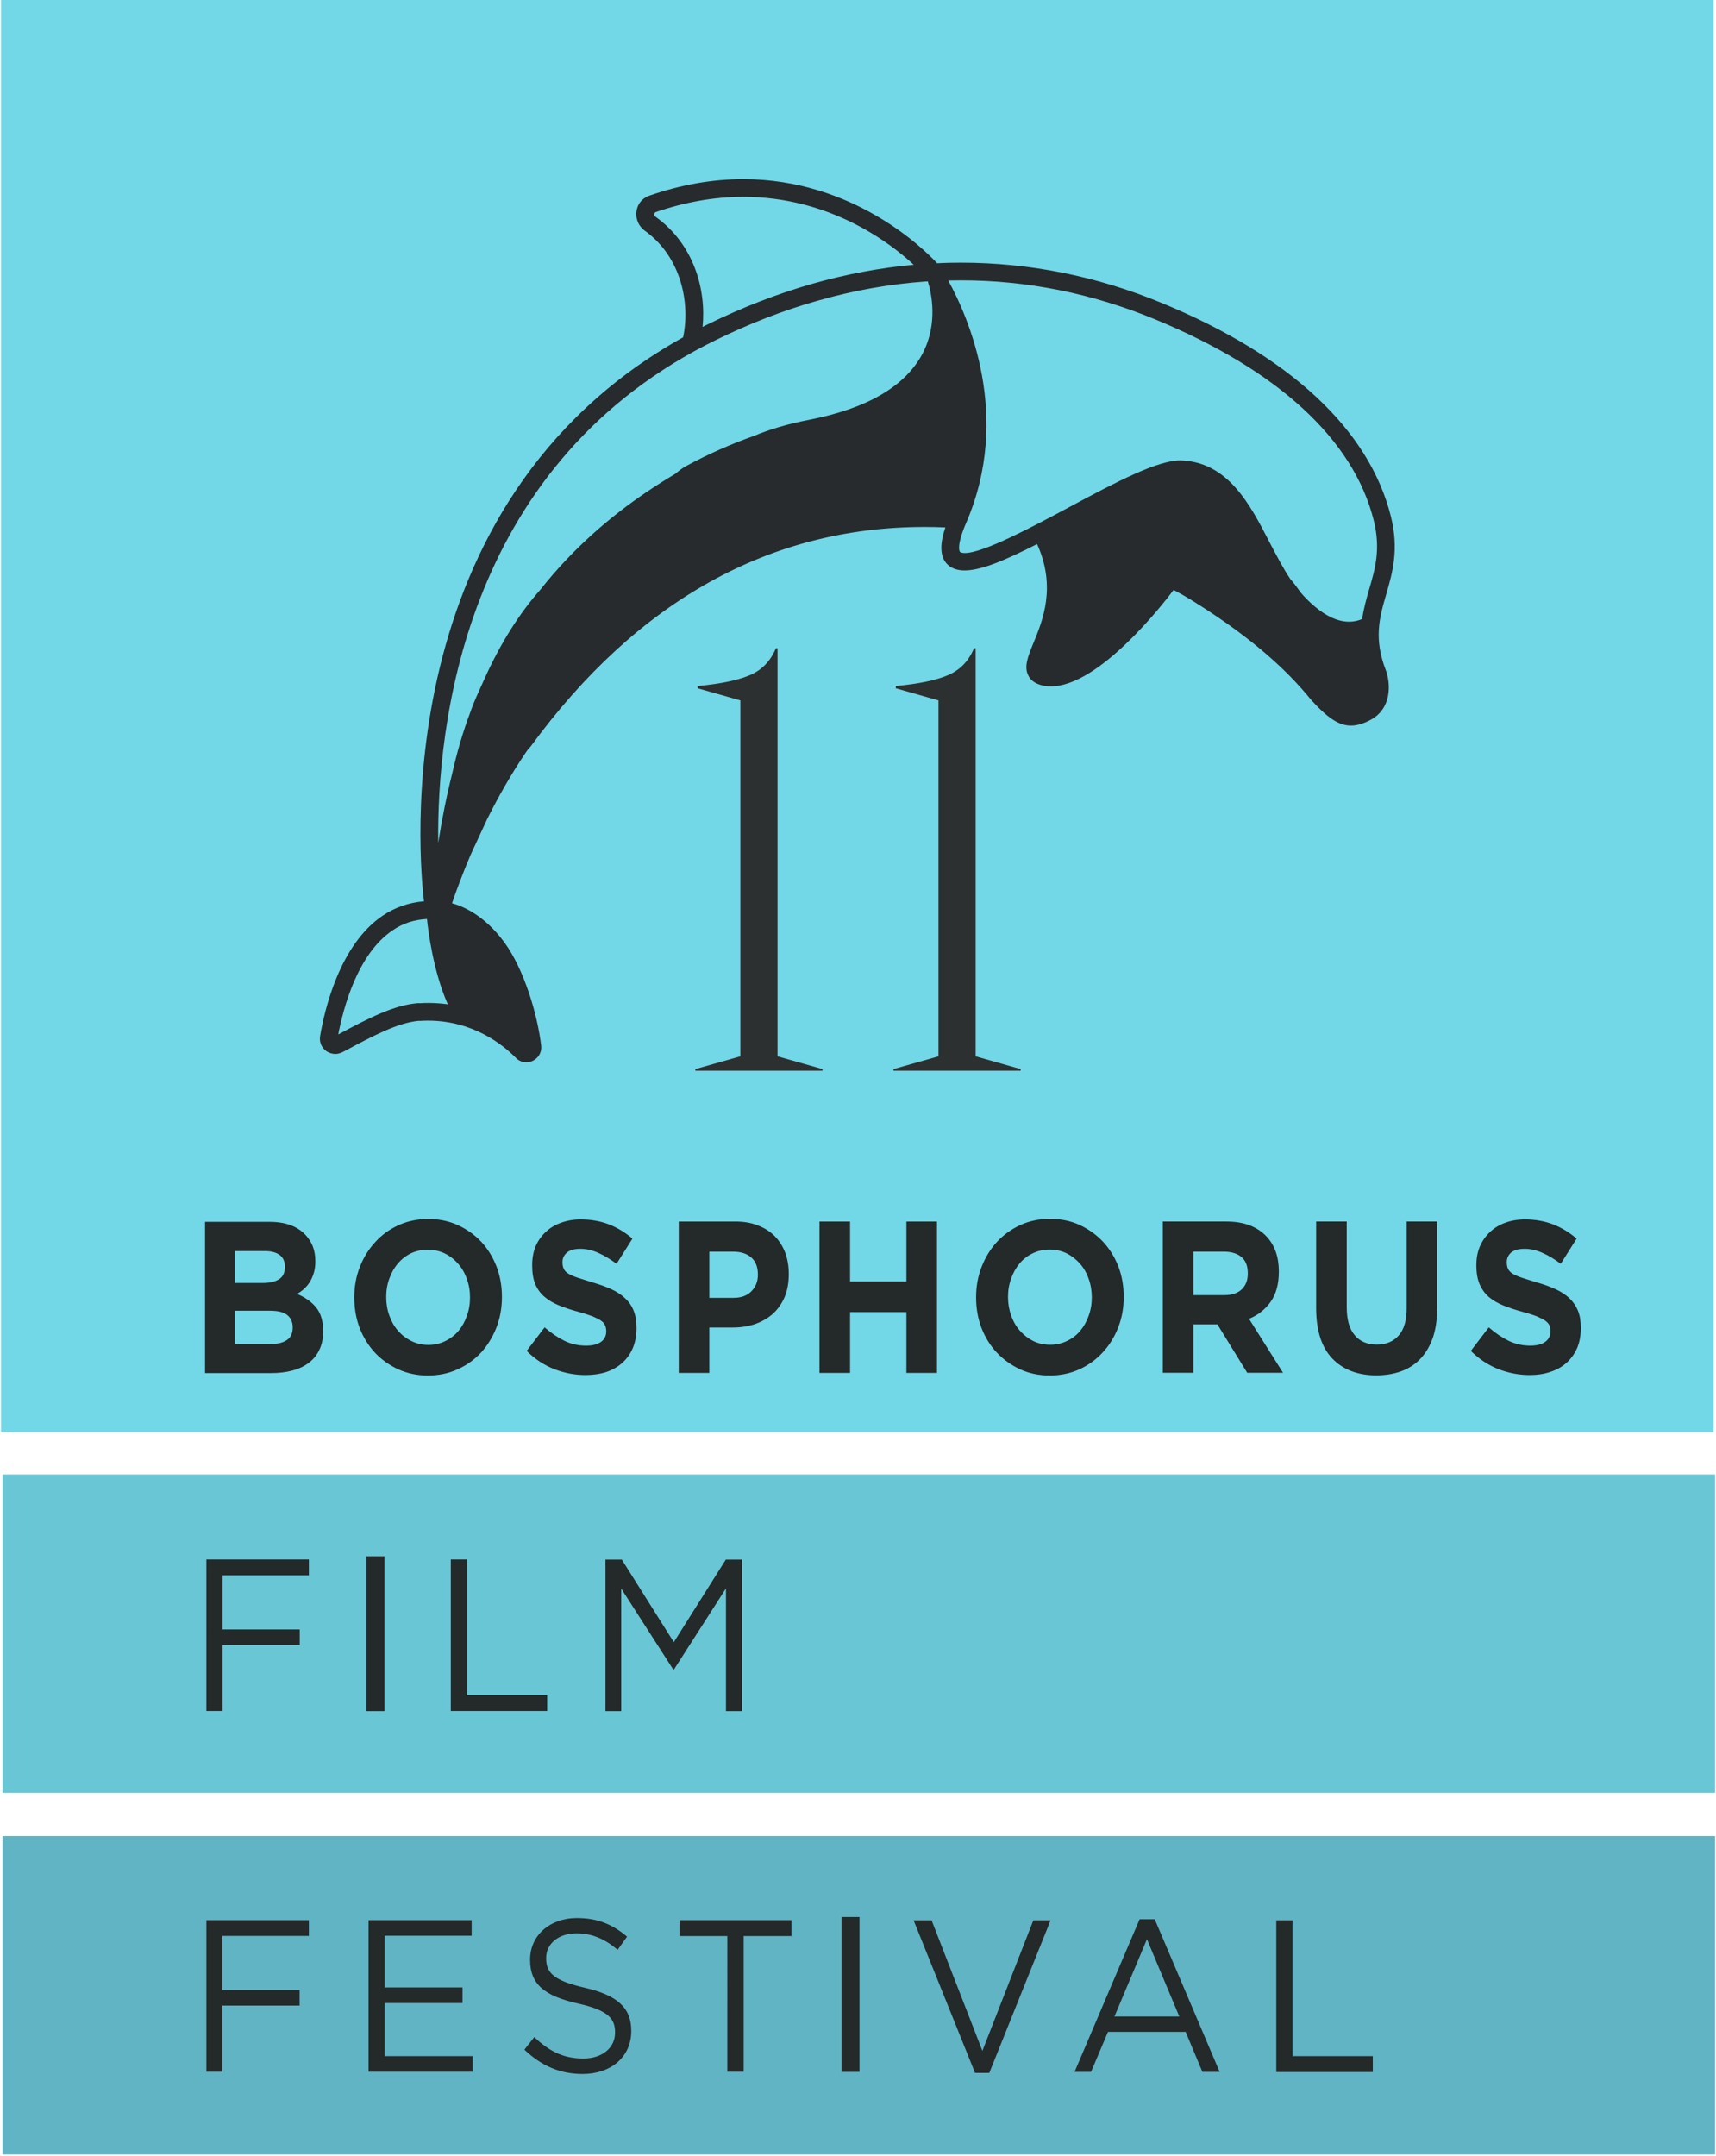
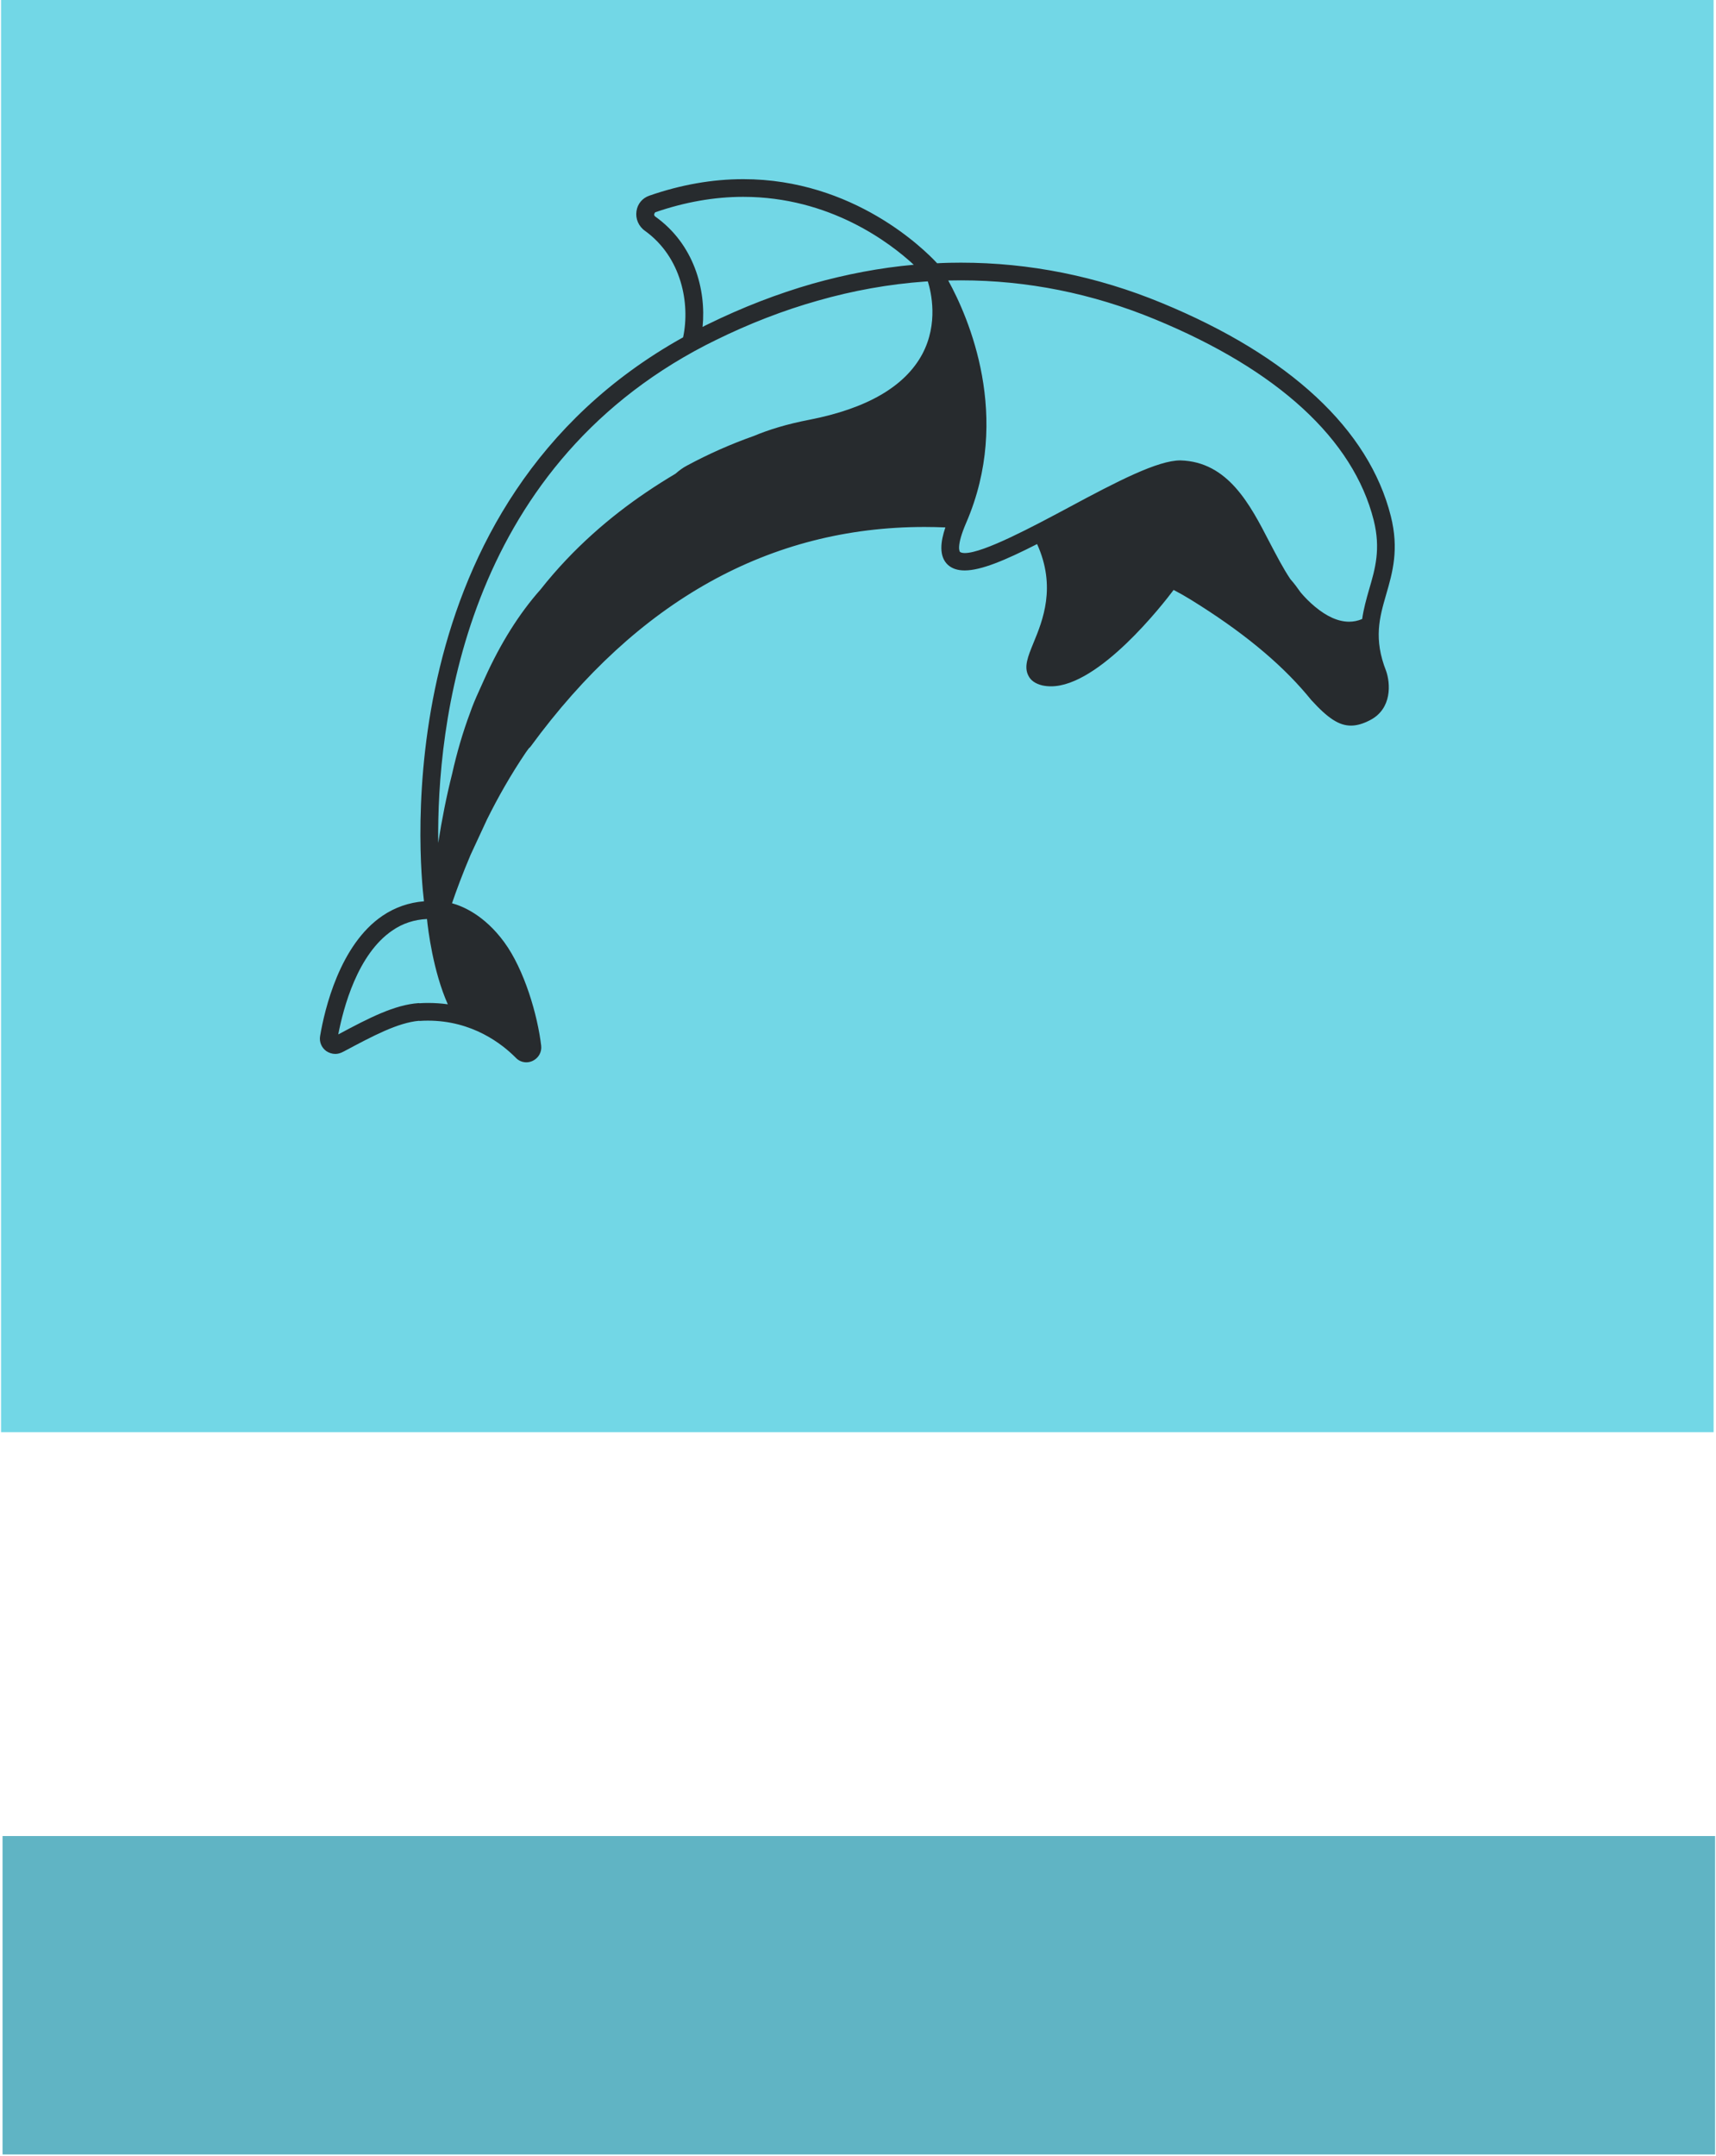
<svg xmlns="http://www.w3.org/2000/svg" version="1.2" viewBox="0 0 1145 1438" width="1145" height="1438">
  <title>bff-ing-11logo-pdf</title>
  <style>
		.s0 { fill: #72d7e6 } 
		.s1 { fill: #69c6d5 } 
		.s2 { fill: #60b4c4 } 
		.s3 { fill: #24292a } 
		.s4 { fill: #272b2e } 
		.s5 { fill: #2d3030 } 
	</style>
  <g id="Folder 1">
    <path id="Path 1" class="s0" d="m0.7-0.1v282.1 451 222.3h216.6 236.1 690v-955.4z" />
-     <path id="Path 2" class="s1" d="m1.7 1195.9h1142.7v-212.4h-1142.7z" />
    <path id="Path 3" class="s2" d="m1.7 1437.1h1142.7v-212.4h-1142.7z" />
-     <path id="Path 4" fill-rule="evenodd" class="s3" d="m137.7 1040.2h68.4v10.6h-57.6v36.1h51.5v10.4h-51.5v44h-10.8zm106.8-2.1h12v103.3h-12zm67.1 92.7h53.5v10.5h-64.3v-101.1h10.8zm183.5-90.5v101.1h-10.7v-81.9l-34.7 54.1h-0.5l-34.7-54v81.8h-10.5v-101.1h10.9l34.7 55.1 34.7-55.1zm-357.4 240.5h68.4v10.5h-57.7v36.1h51.5v10.4h-51.5v44.1h-10.7zm108.2 0h68.8v10.4h-58v34.5h51.9v10.4h-51.9v35.4h58.7v10.4h-69.5zm104 86.4l6.6-8.4c10 9.5 19.5 14.3 32.7 14.3 12.7 0 21.2-7.2 21.2-17.2v-0.3c0-9.3-4.8-14.7-24.8-19.2-21.9-5-31.9-12.5-31.9-29.1v-0.3c0-15.9 13.1-27.6 31.2-27.6 13.9 0 23.8 4.2 33.5 12.4l-6.3 8.8c-8.8-7.6-17.6-11-27.4-11-12.4 0-20.3 7.2-20.3 16.4v0.2c0 9.6 4.9 14.9 25.8 19.7 21.3 4.9 31 13.1 31 28.6v0.3c0 17.3-13.6 28.6-32.5 28.6-15 0-27.4-5.4-38.8-16.2zm135.4-75.8h-31.9v-10.6h74.7v10.6h-31.9v90.5h-10.9zm88.2 90.6h-12v-103.3h12zm36.1-101.1h12l33.9 87.1 34-87.1h11.5l-40.9 101.8h-9.5zm150.8-0.7h10.1l43.3 101.8h-11.5l-11.2-26.7h-51.8l-11.3 26.7h-11zm26.5 64.9l-21.6-51.6-21.7 51.6zm64.7-64.2h10.8v90.6h53.6v10.6h-64.4zm-714.8-465.9h43q16 0 24.2 8.9 6.4 6.9 6.4 17.2v0.3q0 4.3-1 7.6-1 3.3-2.6 6-1.7 2.7-3.9 4.7-2.2 2-4.7 3.4 8.1 3.4 12.7 9 4.7 5.7 4.7 15.8v0.3q0 7-2.5 12.1-2.4 5.2-7 8.7-4.6 3.5-11 5.2-6.4 1.7-14.2 1.7h-44.1zm53.3 29.9q0-5.1-3.4-7.7-3.5-2.7-9.9-2.7h-20.2v21.3h18.8q6.8 0 10.8-2.5 3.9-2.5 3.9-8.1zm5.2 40.4q0-5.1-3.6-8.1-3.6-2.9-11.5-2.9h-23.6v22.2h24.3q6.7 0 10.6-2.7 3.8-2.6 3.8-8.3z" />
-     <path id="Path 5" fill-rule="evenodd" class="s3" d="m285.5 917.5q-10.7 0-19.7-4.1-9-4.1-15.6-11.1-6.5-7-10.2-16.4-3.6-9.5-3.6-20.3v-0.3q0-10.8 3.7-20.2 3.7-9.5 10.3-16.6 6.5-7.2 15.6-11.3 9.1-4.1 19.8-4.1 10.7 0 19.7 4.1 9 4.1 15.6 11.1 6.5 7 10.2 16.5 3.6 9.4 3.6 20.2v0.3q0 10.8-3.7 20.3-3.7 9.4-10.2 16.6-6.6 7.1-15.7 11.2-9 4.1-19.8 4.1zm0.3-20.4q6.1 0 11.2-2.5 5.2-2.5 8.9-6.8 3.6-4.3 5.6-10 2.1-5.7 2.1-12.2v-0.3q0-6.5-2.1-12.2-2-5.8-5.8-10.1-3.8-4.4-8.9-6.9-5.2-2.5-11.3-2.5-6.2 0-11.3 2.4-5.1 2.5-8.7 6.8-3.7 4.3-5.7 10-2.1 5.7-2.1 12.2v0.3q0 6.5 2.1 12.3 2 5.7 5.8 10.1 3.8 4.3 8.9 6.8 5.1 2.6 11.3 2.6zm104.9 20.1q-10.6 0-20.8-3.9-10.2-4-18.5-12.2l12-15.7q6.4 5.6 13.1 8.9 6.6 3.3 14.6 3.3 6.3 0 9.9-2.5 3.5-2.5 3.5-7v-0.3q0-2.1-0.8-3.8-0.7-1.7-2.7-3.1-2.1-1.4-5.7-2.9-3.7-1.4-9.5-3-7-1.9-12.7-4.2-5.7-2.3-9.7-5.7-4-3.4-6.2-8.4-2.1-5.1-2.1-12.6v-0.3q0-6.9 2.3-12.5 2.4-5.5 6.7-9.5 4.3-4.1 10.3-6.2 6-2.2 13.1-2.2 10.2 0 18.8 3.3 8.5 3.3 15.7 9.5l-10.6 16.8q-6.3-4.7-12.2-7.3-6-2.7-12-2.7-5.9 0-8.9 2.5-3 2.6-3 6.3v0.3q0 2.5 0.9 4.3 0.8 1.8 3.1 3.2 2.3 1.4 6.2 2.7 3.9 1.3 9.8 3.1 7 2 12.5 4.5 5.5 2.5 9.3 6.1 3.8 3.5 5.7 8.3 1.9 4.7 1.9 11.4v0.2q0 7.5-2.5 13.4-2.5 5.8-7 9.8-4.5 4-10.7 6.1-6.3 2-13.8 2zm62.2-102.4h37.9q8.4 0 14.9 2.6 6.6 2.5 11.2 7.1 4.5 4.6 7 11 2.4 6.5 2.4 14.2v0.3q0 8.8-2.9 15.5-2.9 6.6-8 11.1-5.1 4.4-11.9 6.7-6.8 2.2-14.7 2.2h-15.5v30.3h-20.4zm36.6 50.9q7.7 0 11.9-4.4 4.3-4.4 4.3-10.9v-0.3q0-7.5-4.5-11.4-4.4-3.8-12.1-3.8h-15.8v30.8zm57.3-50.9h20.4v40h37.6v-40h20.4v101h-20.4v-40.6h-37.6v40.6h-20.4zm153.6 102.7q-10.7 0-19.7-4.1-9-4.2-15.6-11.2-6.5-6.9-10.2-16.4-3.6-9.4-3.6-20.3v-0.2q0-10.9 3.7-20.3 3.7-9.5 10.2-16.6 6.6-7.1 15.7-11.3 9.1-4.1 19.8-4.1 10.7 0 19.7 4.1 9 4.2 15.6 11.2 6.5 7 10.2 16.4 3.6 9.4 3.6 20.3v0.3q0 10.8-3.7 20.2-3.7 9.5-10.3 16.6-6.5 7.1-15.6 11.3-9.1 4.1-19.8 4.1zm0.3-20.5q6.1 0 11.2-2.5 5.2-2.4 8.8-6.7 3.7-4.4 5.7-10.1 2.1-5.7 2.1-12.2v-0.2q0-6.5-2.1-12.3-2-5.8-5.8-10.1-3.8-4.3-8.9-6.9-5.2-2.5-11.3-2.5-6.2 0-11.3 2.5-5.1 2.4-8.8 6.8-3.6 4.3-5.6 10-2.1 5.7-2.1 12.2v0.3q0 6.4 2.1 12.2 2 5.8 5.8 10.1 3.8 4.3 8.9 6.9 5.1 2.5 11.3 2.5zm75.2-82.2h42.4q17.6 0 27 10.2 8 8.7 8 23.1v0.3q0 12.2-5.5 20-5.5 7.7-14.4 11.3l22.7 36h-23.9l-19.9-32.3h-16v32.3h-20.4zm41.1 49.1q7.5 0 11.6-3.9 4-3.9 4-10.4v-0.3q0-7.2-4.2-10.8-4.3-3.6-11.8-3.6h-20.3v29zm101.3 53.5q-18.6 0-29.4-11.3-10.7-11.2-10.7-33.6v-57.7h20.4v57.2q0 12.4 5.3 18.6 5.3 6.3 14.7 6.3 9.4 0 14.7-6.1 5.3-6 5.3-18.1v-57.9h20.4v57q0 11.5-2.8 20.1-2.9 8.5-8.2 14.2-5.3 5.7-12.8 8.5-7.6 2.8-16.9 2.8zm102.4-0.2q-10.6 0-20.8-3.9-10.2-4-18.5-12.2l12-15.7q6.4 5.6 13.1 8.9 6.7 3.3 14.6 3.3 6.4 0 9.9-2.5 3.5-2.5 3.5-7v-0.3q0-2.1-0.7-3.8-0.8-1.7-2.8-3.1-2.1-1.4-5.7-2.9-3.6-1.4-9.5-3-7-1.9-12.7-4.2-5.7-2.3-9.7-5.7-3.9-3.4-6.1-8.4-2.2-5.1-2.2-12.6v-0.3q0-6.9 2.4-12.5 2.4-5.5 6.7-9.5 4.3-4.1 10.2-6.2 6-2.2 13.2-2.2 10.1 0 18.7 3.3 8.5 3.3 15.7 9.5l-10.6 16.8q-6.2-4.7-12.2-7.3-6-2.7-11.9-2.7-6 0-9 2.5-2.9 2.6-2.9 6.3v0.3q0 2.4 0.8 4.2 0.9 1.9 3.1 3.3 2.3 1.4 6.2 2.7 3.9 1.3 9.9 3.1 7 2 12.5 4.5 5.5 2.5 9.3 6.1 3.7 3.5 5.7 8.3 1.9 4.7 1.9 11.4v0.2q0 7.5-2.5 13.4-2.6 5.8-7.1 9.8-4.5 4-10.7 6-6.2 2.1-13.8 2.1z" />
    <path id="Path 6" fill-rule="evenodd" class="s4" d="m924.9 447.6c2.8 8 4.2 25.1-10.8 32.8-4.8 2.5-8.9 3.6-12.7 3.6-7.9 0-15.3-4.8-26.5-17.1l-2.9-3.5c-18.5-21.9-43.8-42.6-77.3-63.3-3.7-2.3-7.6-4.5-11.6-6.6-7.1 9.5-49.8 64.3-81.8 64.3q-3 0-5.8-0.6c-4.5-1.1-7.7-3.2-9.3-6.5-3.1-5.9-0.4-12.6 3.4-21.9 6.2-15 15.3-37.4 2.4-65.9-21.6 11-37.5 17.6-48.3 17.6-4.7 0-8.4-1.2-11.2-3.7-6.3-5.8-4.8-15.9-1.7-25-4.7-0.2-9.4-0.3-13.9-0.3-103.3 0-191.7 49.3-262.8 146.4q-0.5 0.7-1.2 1.2-0.9 1.3-1.9 2.6c-10.3 15.2-18.9 30.5-26 44.8-4 8.6-7.7 16.6-11 23.7-5.4 12.7-9.5 23.8-12.4 32.3 7 1.9 21.5 7.8 34.8 25.9 13.5 18.4 22.3 48.7 24.7 69.1 0.5 4.2-1.7 8.2-5.6 10.1q-2.1 1-4.3 1c-2.7 0-5.2-1.1-7-3-9.2-9.3-29-24.8-58.7-24.8q-2.8 0-5.6 0.2h-0.1q0 0-0.1-0.1c-14.2 1.2-30.9 10.1-50.2 20.4-2.4 1.3-4.1 1.7-5.8 1.7-2.1 0-4.2-0.7-6-1.9-3.2-2.3-4.8-6.2-4.1-10.1 3-17.7 13.1-60.9 41.7-80.2 8.3-5.6 17.6-8.8 27.6-9.6-3.1-25.6-26.3-265.3 172.9-376.2 4.8-22.5-1-53.4-25.4-71-4.3-3-6.5-8.1-5.7-13.2 0.7-4.8 3.9-8.7 8.6-10.3 21-7.3 42.1-11 62.6-11 73.7 0 121 47 129.4 56.1 5.3-0.3 10.6-0.4 15.9-0.4 45.6 0 90.7 9 134 26.9 85.4 35.2 138.2 84.3 152.8 142.1 5.6 22.2 1.2 37.6-3.1 52.4-4.4 15.2-8.5 29.5 0 51zm-305.8-259.9q-1 0.1-1.9 0.1c-23.8 1.7-48 6-71.7 12.8-22.7 6.4-45.7 15.3-68.2 26.4l-6.4 3.2c-162 83.8-179.4 254.8-178.5 332.1 2.5-16.1 5.6-31.5 9.3-46.2 3.1-13.9 7.1-27.7 12.1-41 1.3-3.8 3.2-8.5 6-14.6q1.8-4.1 3.7-8.2c10.5-23.2 22.9-43 37.1-59 22-27.9 47.2-49.1 70.4-64.8 6.9-4.7 13.5-8.8 19.7-12.5 2.4-2.1 4.9-4 7.8-5.5 14.3-7.7 29.2-14.3 44.5-19.7 10-4.2 22-7.9 37-10.8 38.5-7.5 63.8-22.2 75.4-43.8 10.9-20.5 5.9-41.4 3.7-48.5zm-320.3 482.2c-9.8-22-13.2-49.8-13.9-56.9-8.4 0.4-16.2 2.9-23 7.6-23.4 15.8-32.8 51.8-36.2 69.4 20.5-11 37.6-19.8 53.7-20.9h0.1q0.1 0 0.3 0.1 2.9-0.2 5.7-0.2c4.6 0 9.1 0.3 13.3 0.9zm170-451.8c1.1-0.6 2.2-1.2 3.3-1.7 23.2-11.4 46.8-20.5 70.2-27.2 22.4-6.3 45-10.6 67.4-12.6-15.9-14.7-56-45.3-113.8-45.3-19.3 0-39 3.5-58.7 10.3-0.9 1.1-1 2.1 0.1 2.9 25.6 18.3 34 48.3 31.5 73.6zm447.8 128.9c-13.6-54-64.1-100.3-145.9-134-41.9-17.3-85.4-26-129.5-26q-4.3 0-8.5 0.1c13.5 24.5 42.6 90.8 12 161.6-7 16.2-4.2 19.3-4.2 19.4 0.6 0.5 1.8 0.8 3.3 0.8 12.5 0 46.2-18.1 68.5-30 33.8-18.2 60.3-31.8 75.3-31.8 31.8 0.9 46.5 29.4 59.5 54.6 4.7 8.9 9 17.3 13.9 24.6 2.5 2.8 4.7 5.8 6.8 8.8 2.6 3.1 5.8 6.4 9.4 9.4 8.1 6.8 15.8 10.2 23 10.2 3 0 5.9-0.6 8.7-1.8 1-6.9 2.8-13.3 4.6-19.6 4.1-13.9 7.9-27.1 3.1-46.3z" />
-     <path id="Path 7" class="s5" d="m517.7 432.4h1.1v272.2l30 8.5v1.1h-84.8v-1.1l30-8.5v-237.4l-28.5-8.1v-1.5q23.3-2.2 35.2-7.4 11.8-5.2 17-17.8zm132.2 0h1.1v272.2l30 8.5v1.1h-84.8v-1.1l30-8.5v-237.4l-28.5-8.1v-1.5q23.4-2.2 35.2-7.4 11.8-5.2 17-17.8z" />
  </g>
</svg>